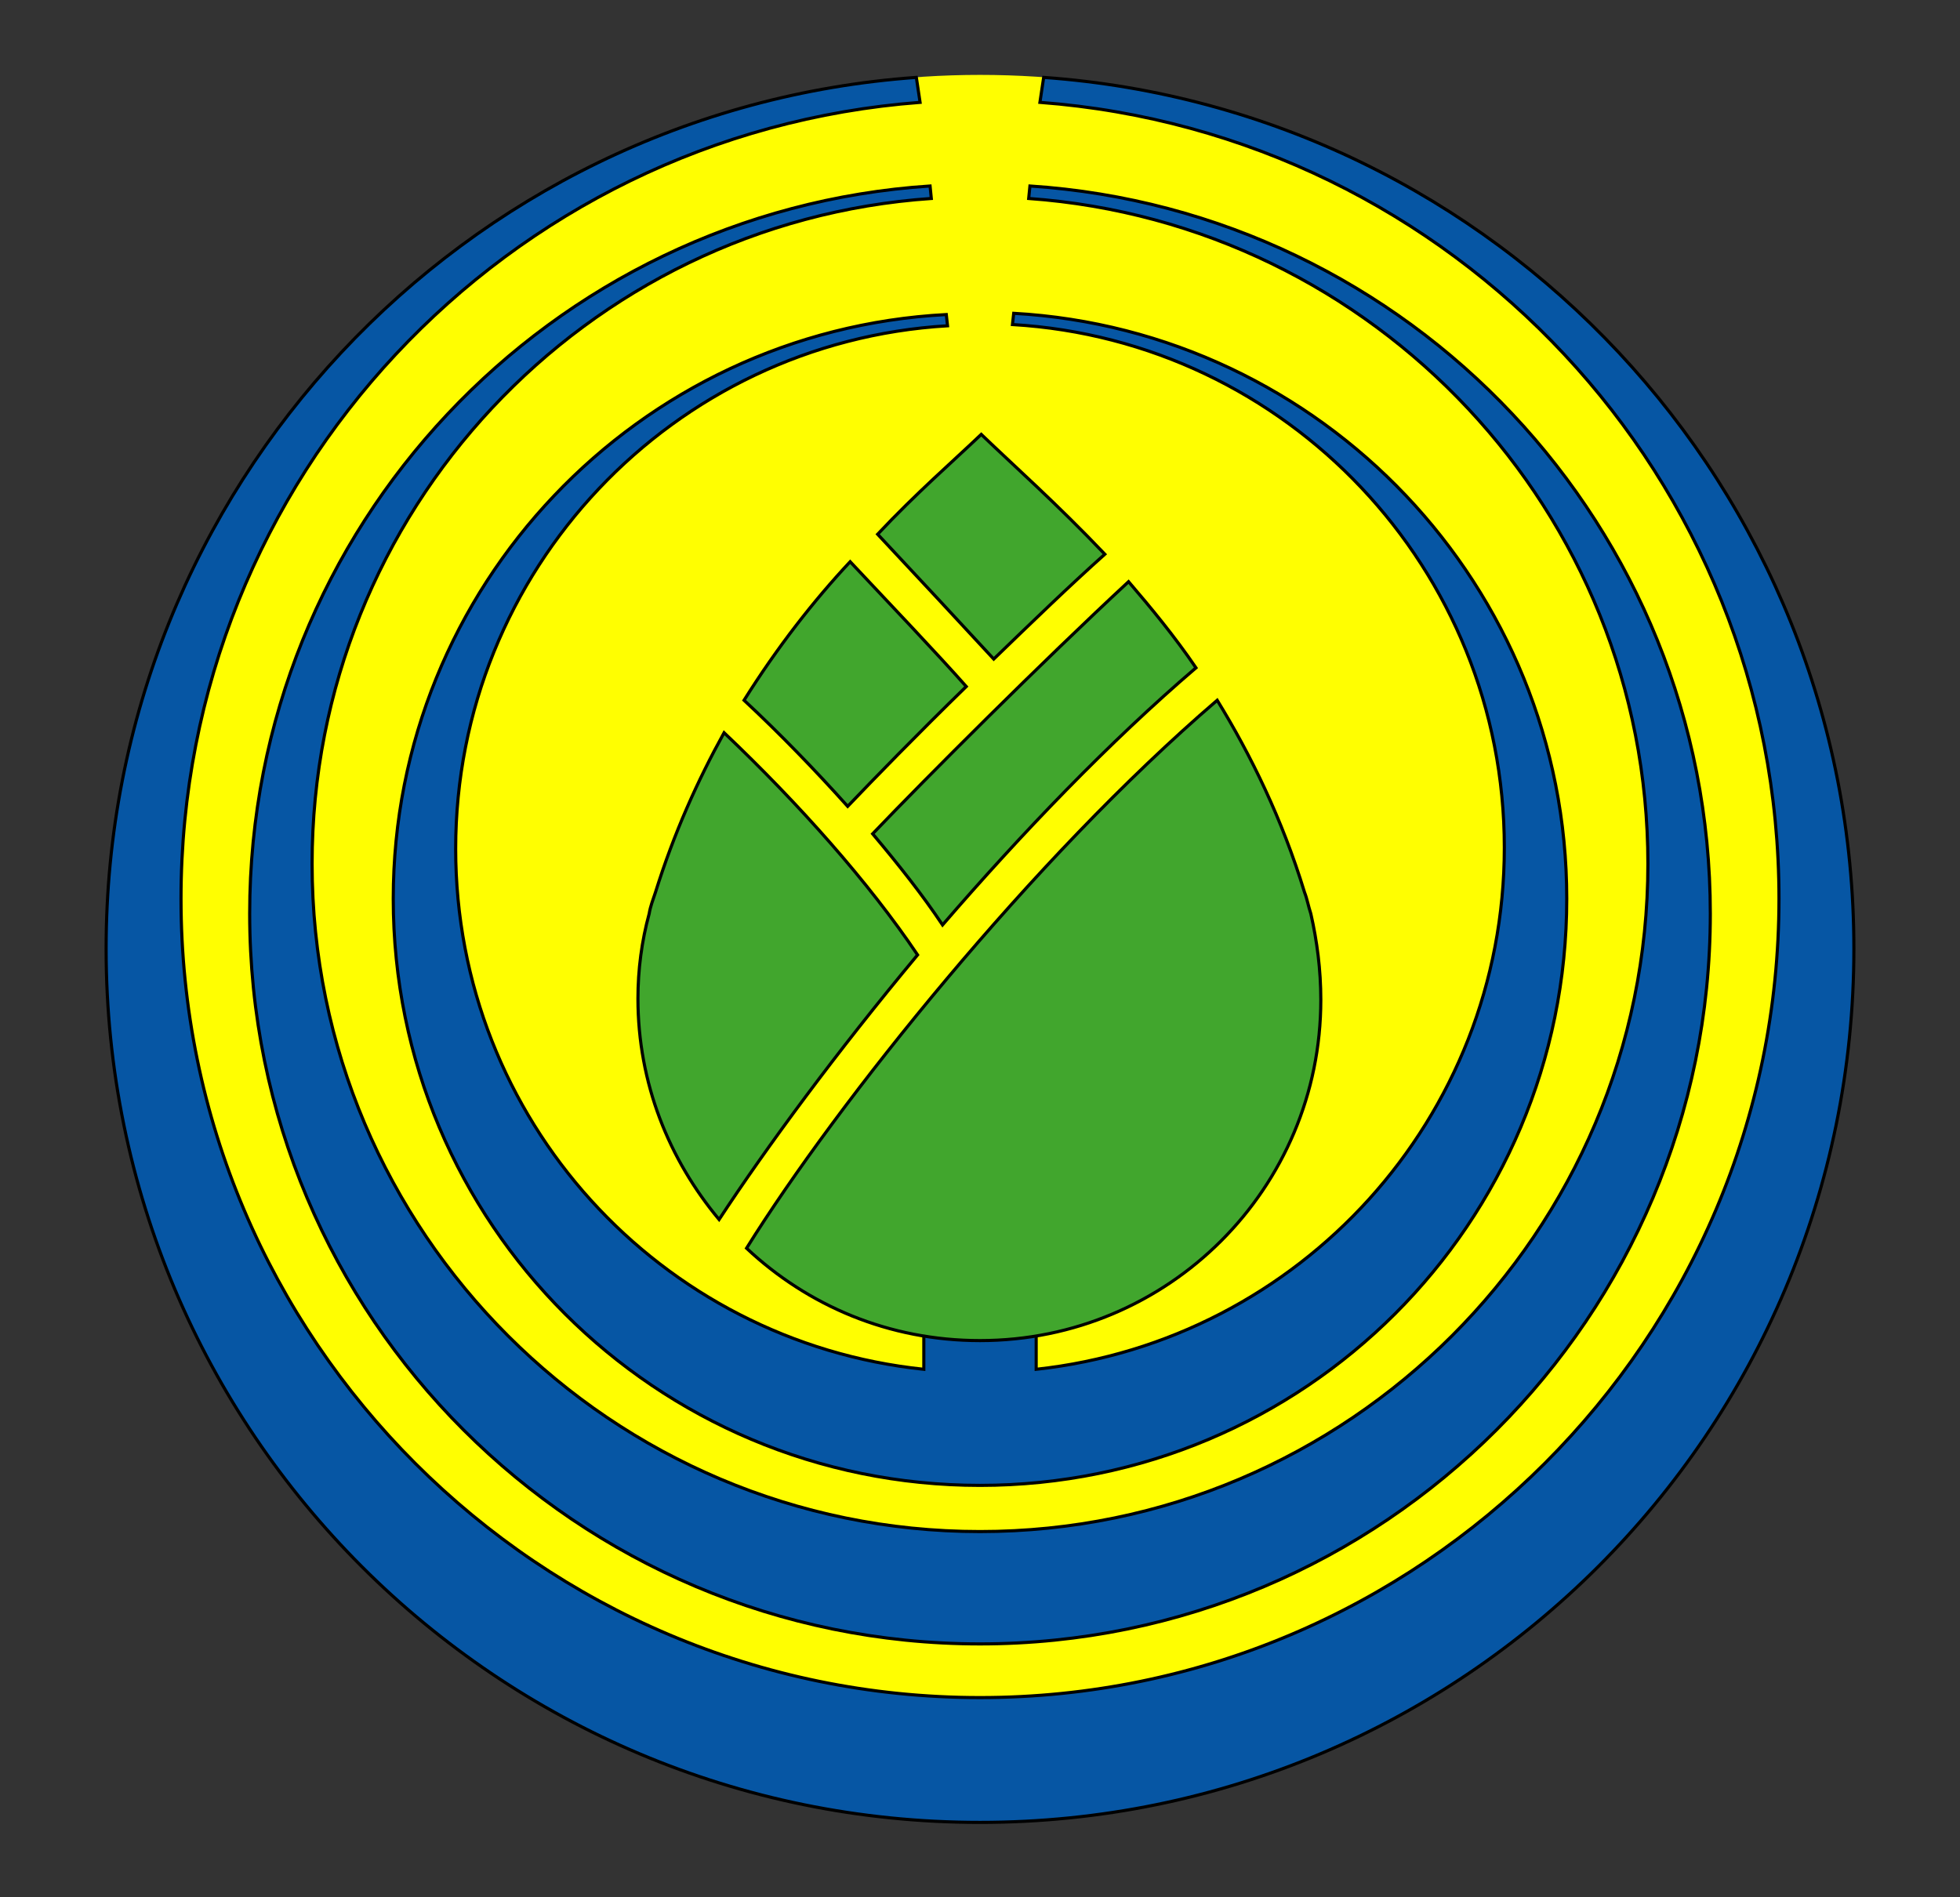
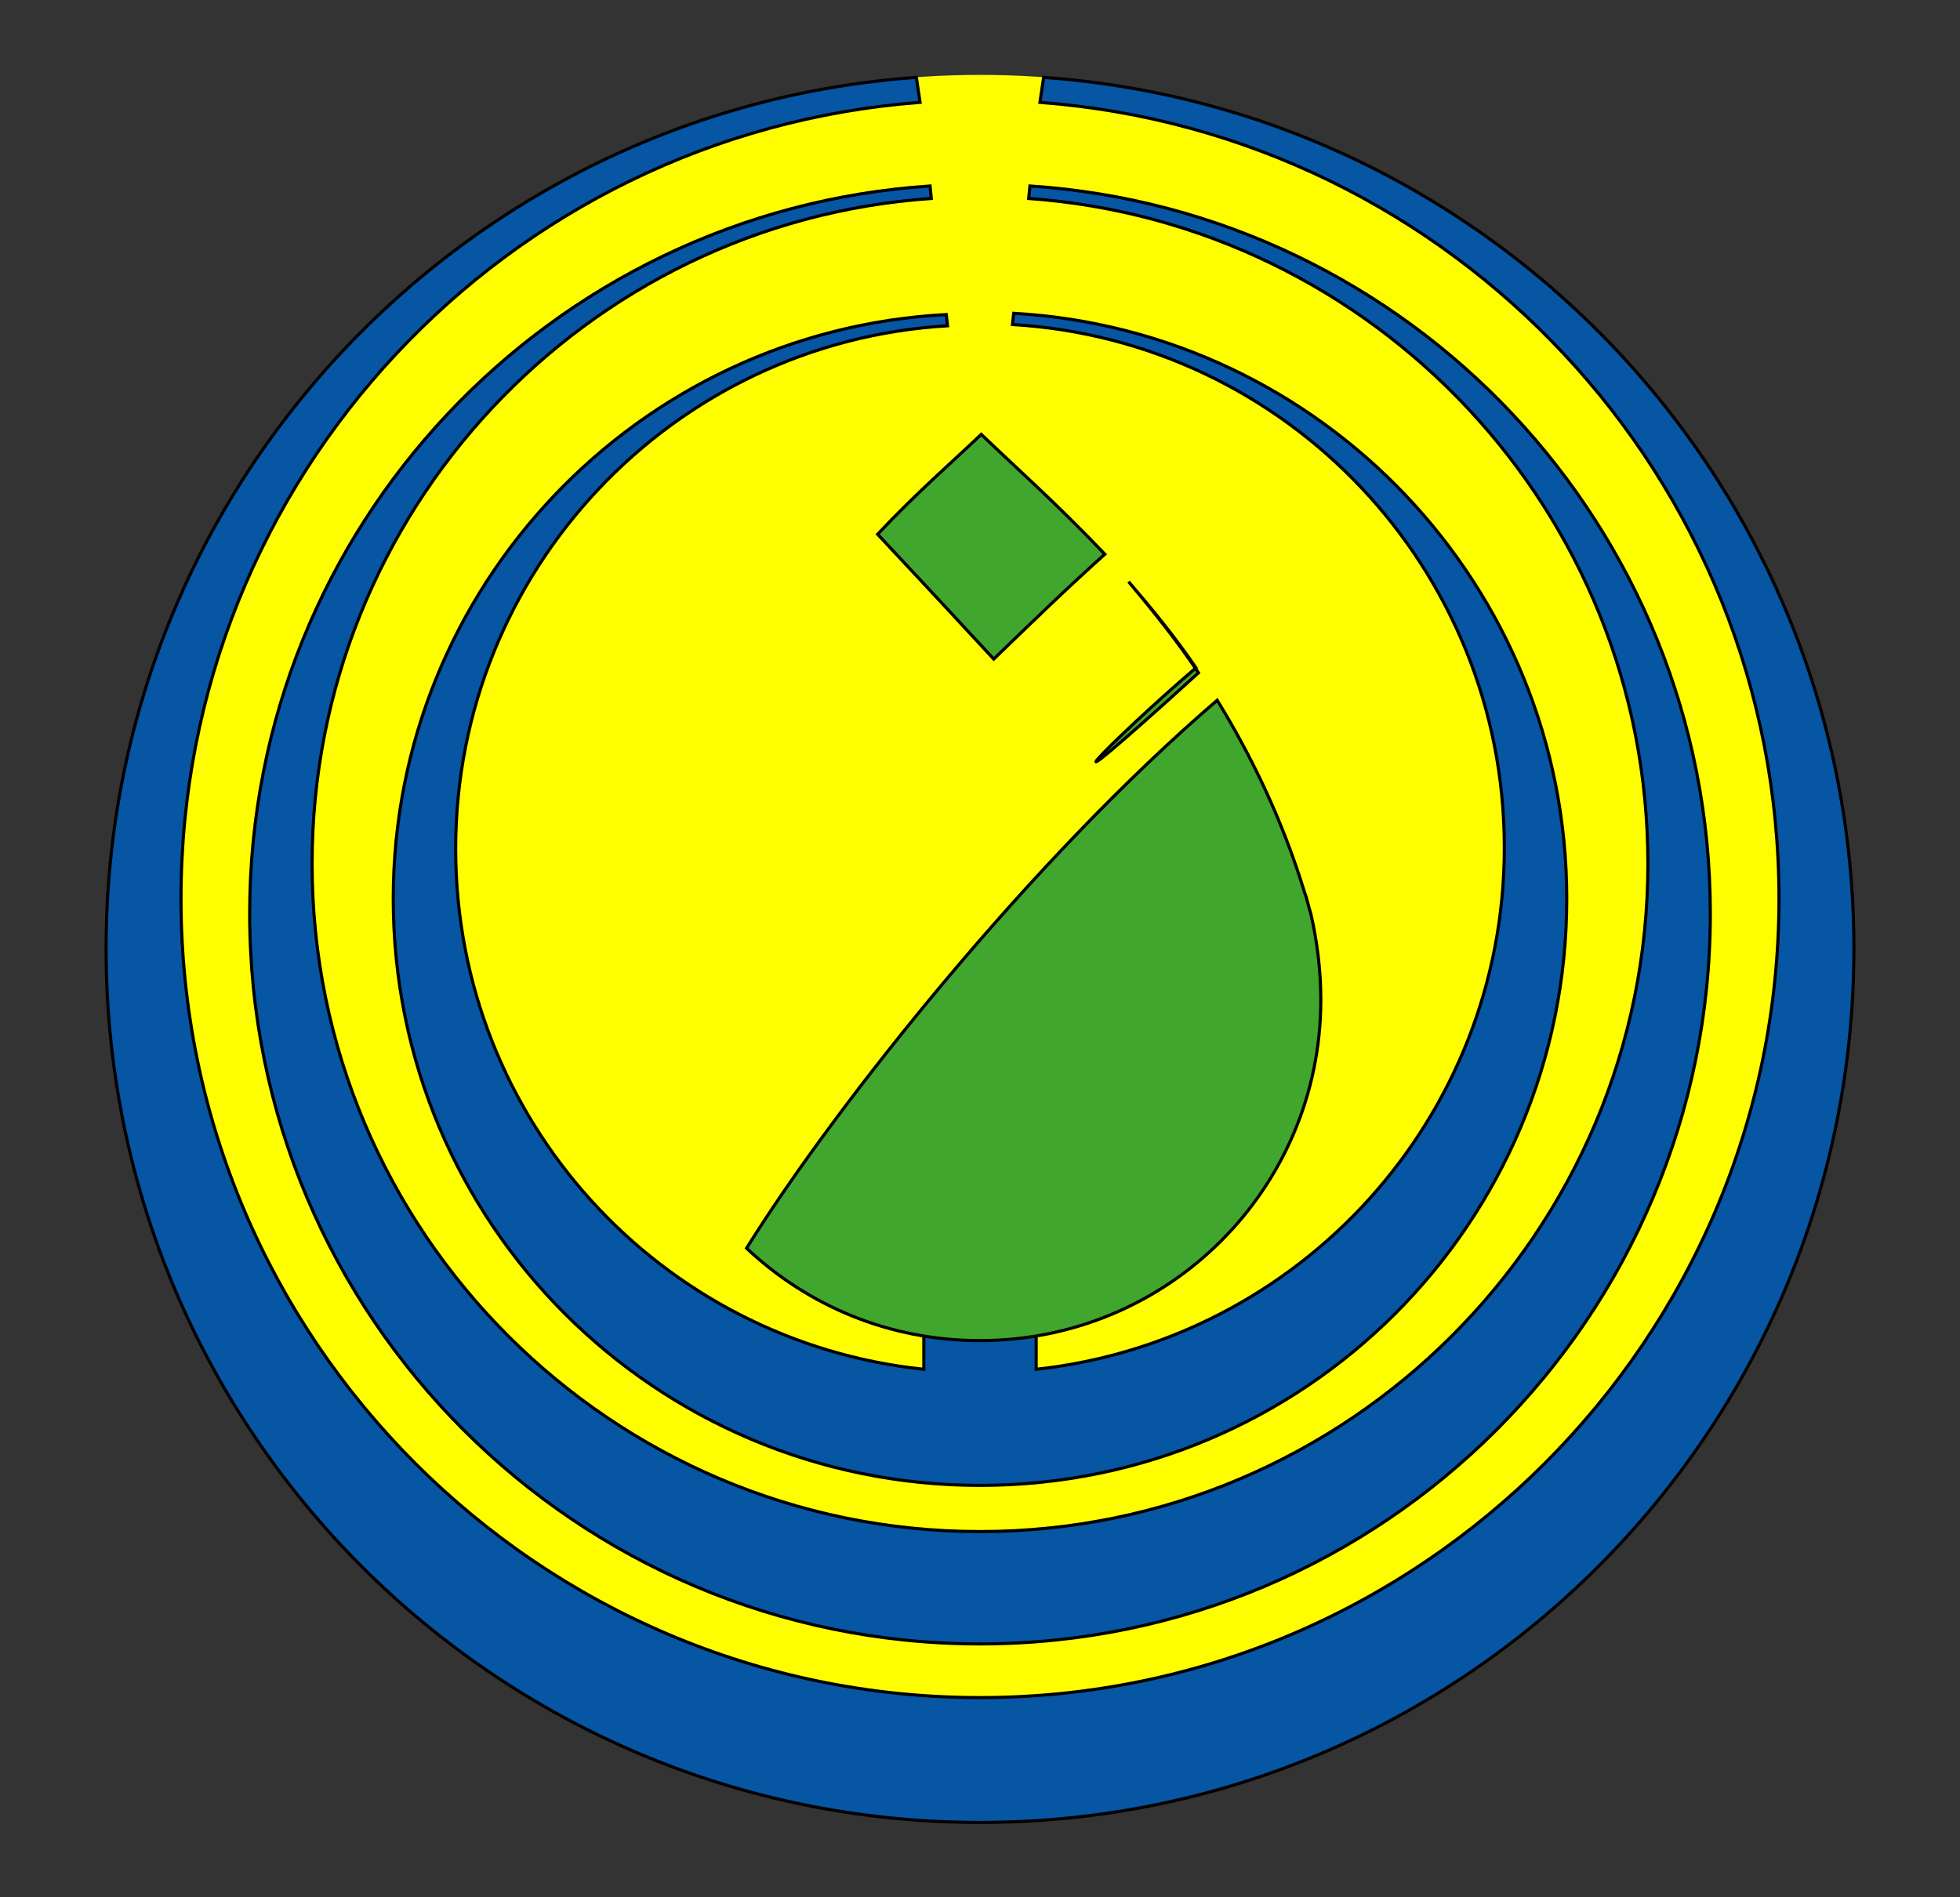
<svg xmlns="http://www.w3.org/2000/svg" version="1.1" id="Layer_2" x="0px" y="0px" viewBox="0 0 157 152" style="enable-background:new 0 0 157 152;" xml:space="preserve">
  <rect x="0" y="0" width="157" height="152" fill="#333333" stroke="none" />
  <style type="text/css">
	.st0{fill:#FFFE01;}
	.st1{fill:#0656A4;stroke:#000000;stroke-width:0.25;stroke-miterlimit:10;}
	.st2{fill:#41A62D;stroke:#000000;stroke-width:0.25;stroke-miterlimit:10;}
</style>
  <g>
    <circle class="st0" cx="78.5" cy="76" r="70" />
    <path class="st1" d="M82.5,14.9l-0.1,1c27.7,2,49.6,25.1,49.6,53.3c0,29.5-24,53.5-53.5,53.5S25,98.7,25,69.2   c0-28.2,21.9-51.4,49.6-53.3l-0.1-1C44.1,16.9,20,42.2,20,73.2c0,32.3,26.2,58.5,58.5,58.5S137,105.5,137,73.2   C137,42.2,112.9,16.9,82.5,14.9z" />
    <path class="st1" d="M83.6,6.2l-0.3,2c33.1,2.5,59.2,30.1,59.2,63.8c0,35.3-28.7,64-64,64s-64-28.7-64-64   c0-33.7,26.1-61.3,59.2-63.8l-0.3-2C37.1,8.8,8.5,39.1,8.5,76c0,38.7,31.3,70,70,70s70-31.3,70-70C148.5,39.1,119.9,8.8,83.6,6.2z" />
    <path class="st1" d="M81.2,25.1L81.1,26c22,1.3,39.4,19.6,39.4,41.9c0,21.7-16.4,39.5-37.5,41.8v-4.2h-9v4.2   C52.9,107.5,36.5,89.7,36.5,68c0-22.3,17.4-40.6,39.4-41.9l-0.1-0.9C51.1,26.5,31.5,47,31.5,72c0,26,21,47,47,47s47-21,47-47   C125.5,47,105.9,26.5,81.2,25.1z" />
    <g>
-       <path class="st2" d="M67.9,64.6c2.1-2.2,5.6-5.8,9.5-9.6c-2.3-2.6-6.2-6.7-9.3-10c-2.9,3.1-5.8,6.8-8.5,11.1    C62.5,58.8,65.3,61.7,67.9,64.6z" />
-       <path class="st2" d="M95.8,53.5c-1.7-2.5-3.6-4.8-5.4-6.9C83.5,53,74.1,62.4,69.9,66.8c2.1,2.5,4,4.9,5.6,7.3    C81.8,66.8,88.9,59.4,95.8,53.5z" />
+       <path class="st2" d="M95.8,53.5c-1.7-2.5-3.6-4.8-5.4-6.9c2.1,2.5,4,4.9,5.6,7.3    C81.8,66.8,88.9,59.4,95.8,53.5z" />
      <path class="st2" d="M105,73.2C105,73.2,105,73.2,105,73.2C105,73.2,105,73.2,105,73.2c-0.2-0.6-0.3-1.2-0.5-1.7    c-1.8-5.9-4.3-11-7-15.4C82.7,68.8,67.1,88.3,59.8,100c4.9,4.6,11.4,7.4,18.7,7.4c15.1,0,27.3-12.2,27.3-27.3    C105.8,77.7,105.5,75.4,105,73.2z" />
      <path class="st2" d="M79.6,52.8c3-2.9,6.1-5.9,8.9-8.4c-3.8-4-7.3-7.1-9.9-9.6c-2.2,2.1-5.2,4.7-8.3,8    C73.3,46,77.2,50.2,79.6,52.8z" />
-       <path class="st2" d="M73.5,76.5C69.6,70.7,64,64.4,58,58.7c-2.1,3.8-4,8-5.5,12.8c-0.2,0.6-0.4,1.1-0.5,1.7c0,0,0,0,0,0    c0,0,0,0,0,0c-0.6,2.2-0.9,4.5-0.9,6.8c0,6.8,2.5,12.9,6.5,17.7C61.4,91.9,67,84.3,73.5,76.5z" />
    </g>
  </g>
</svg>